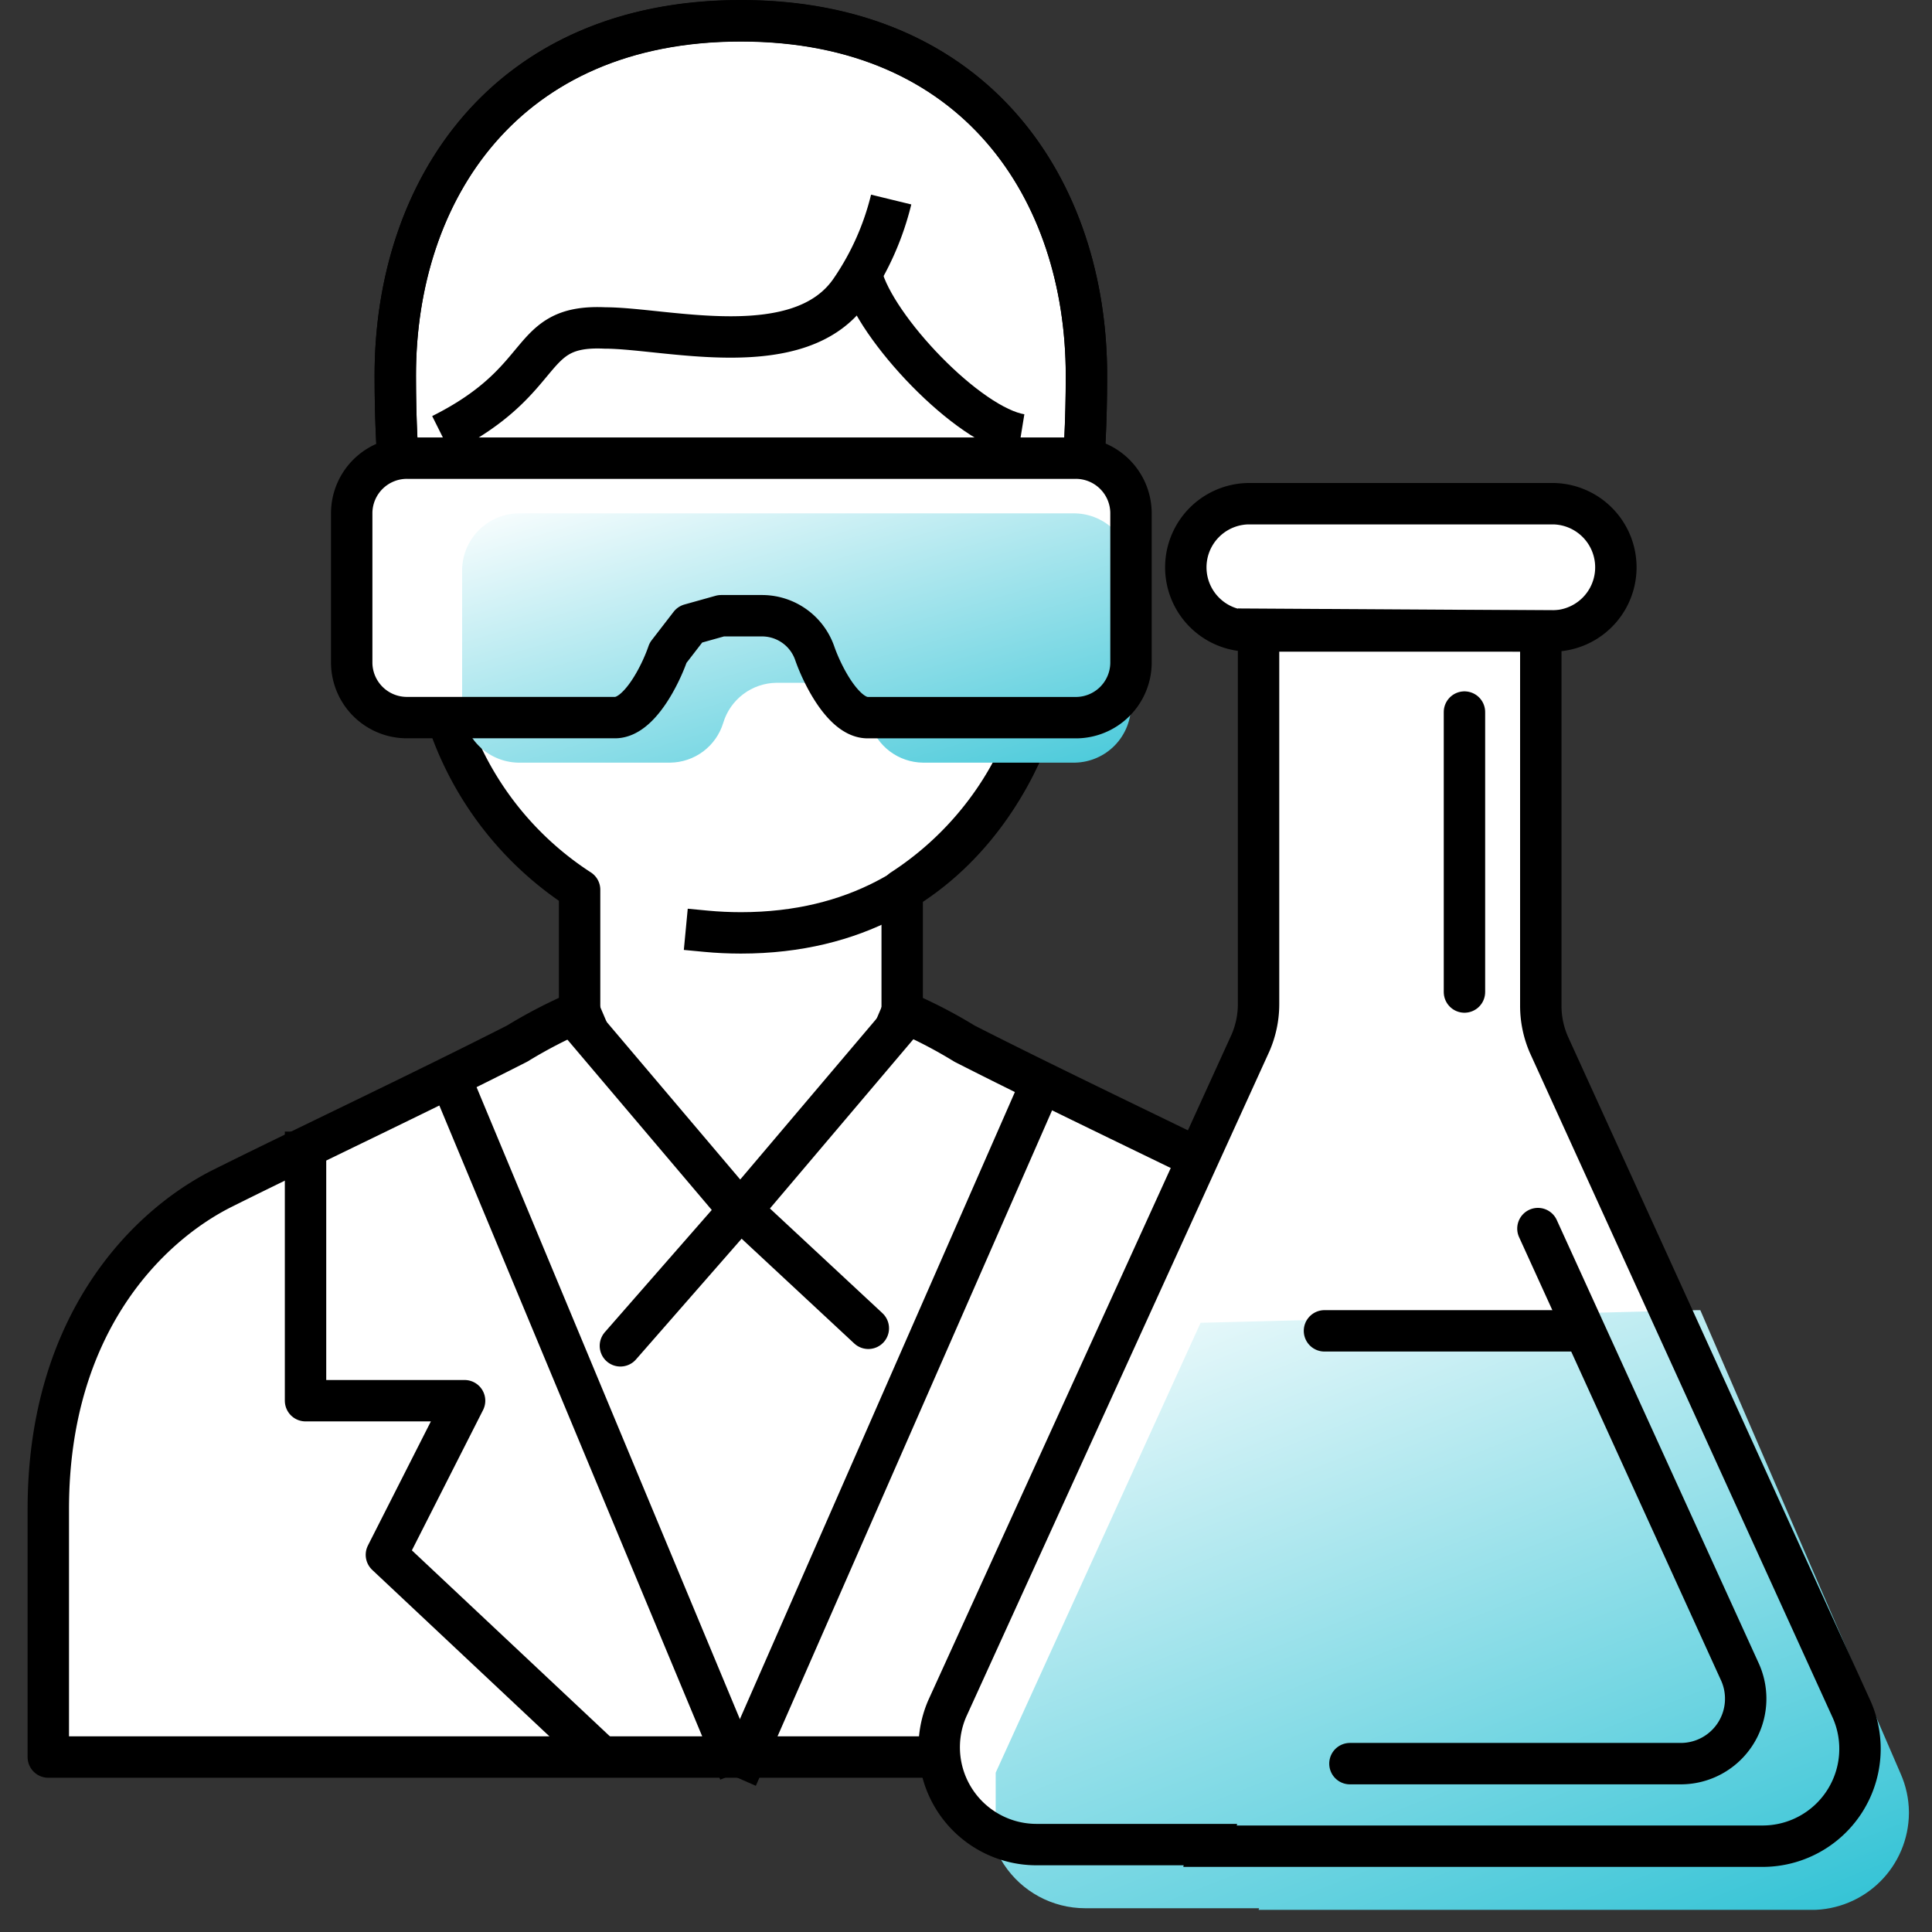
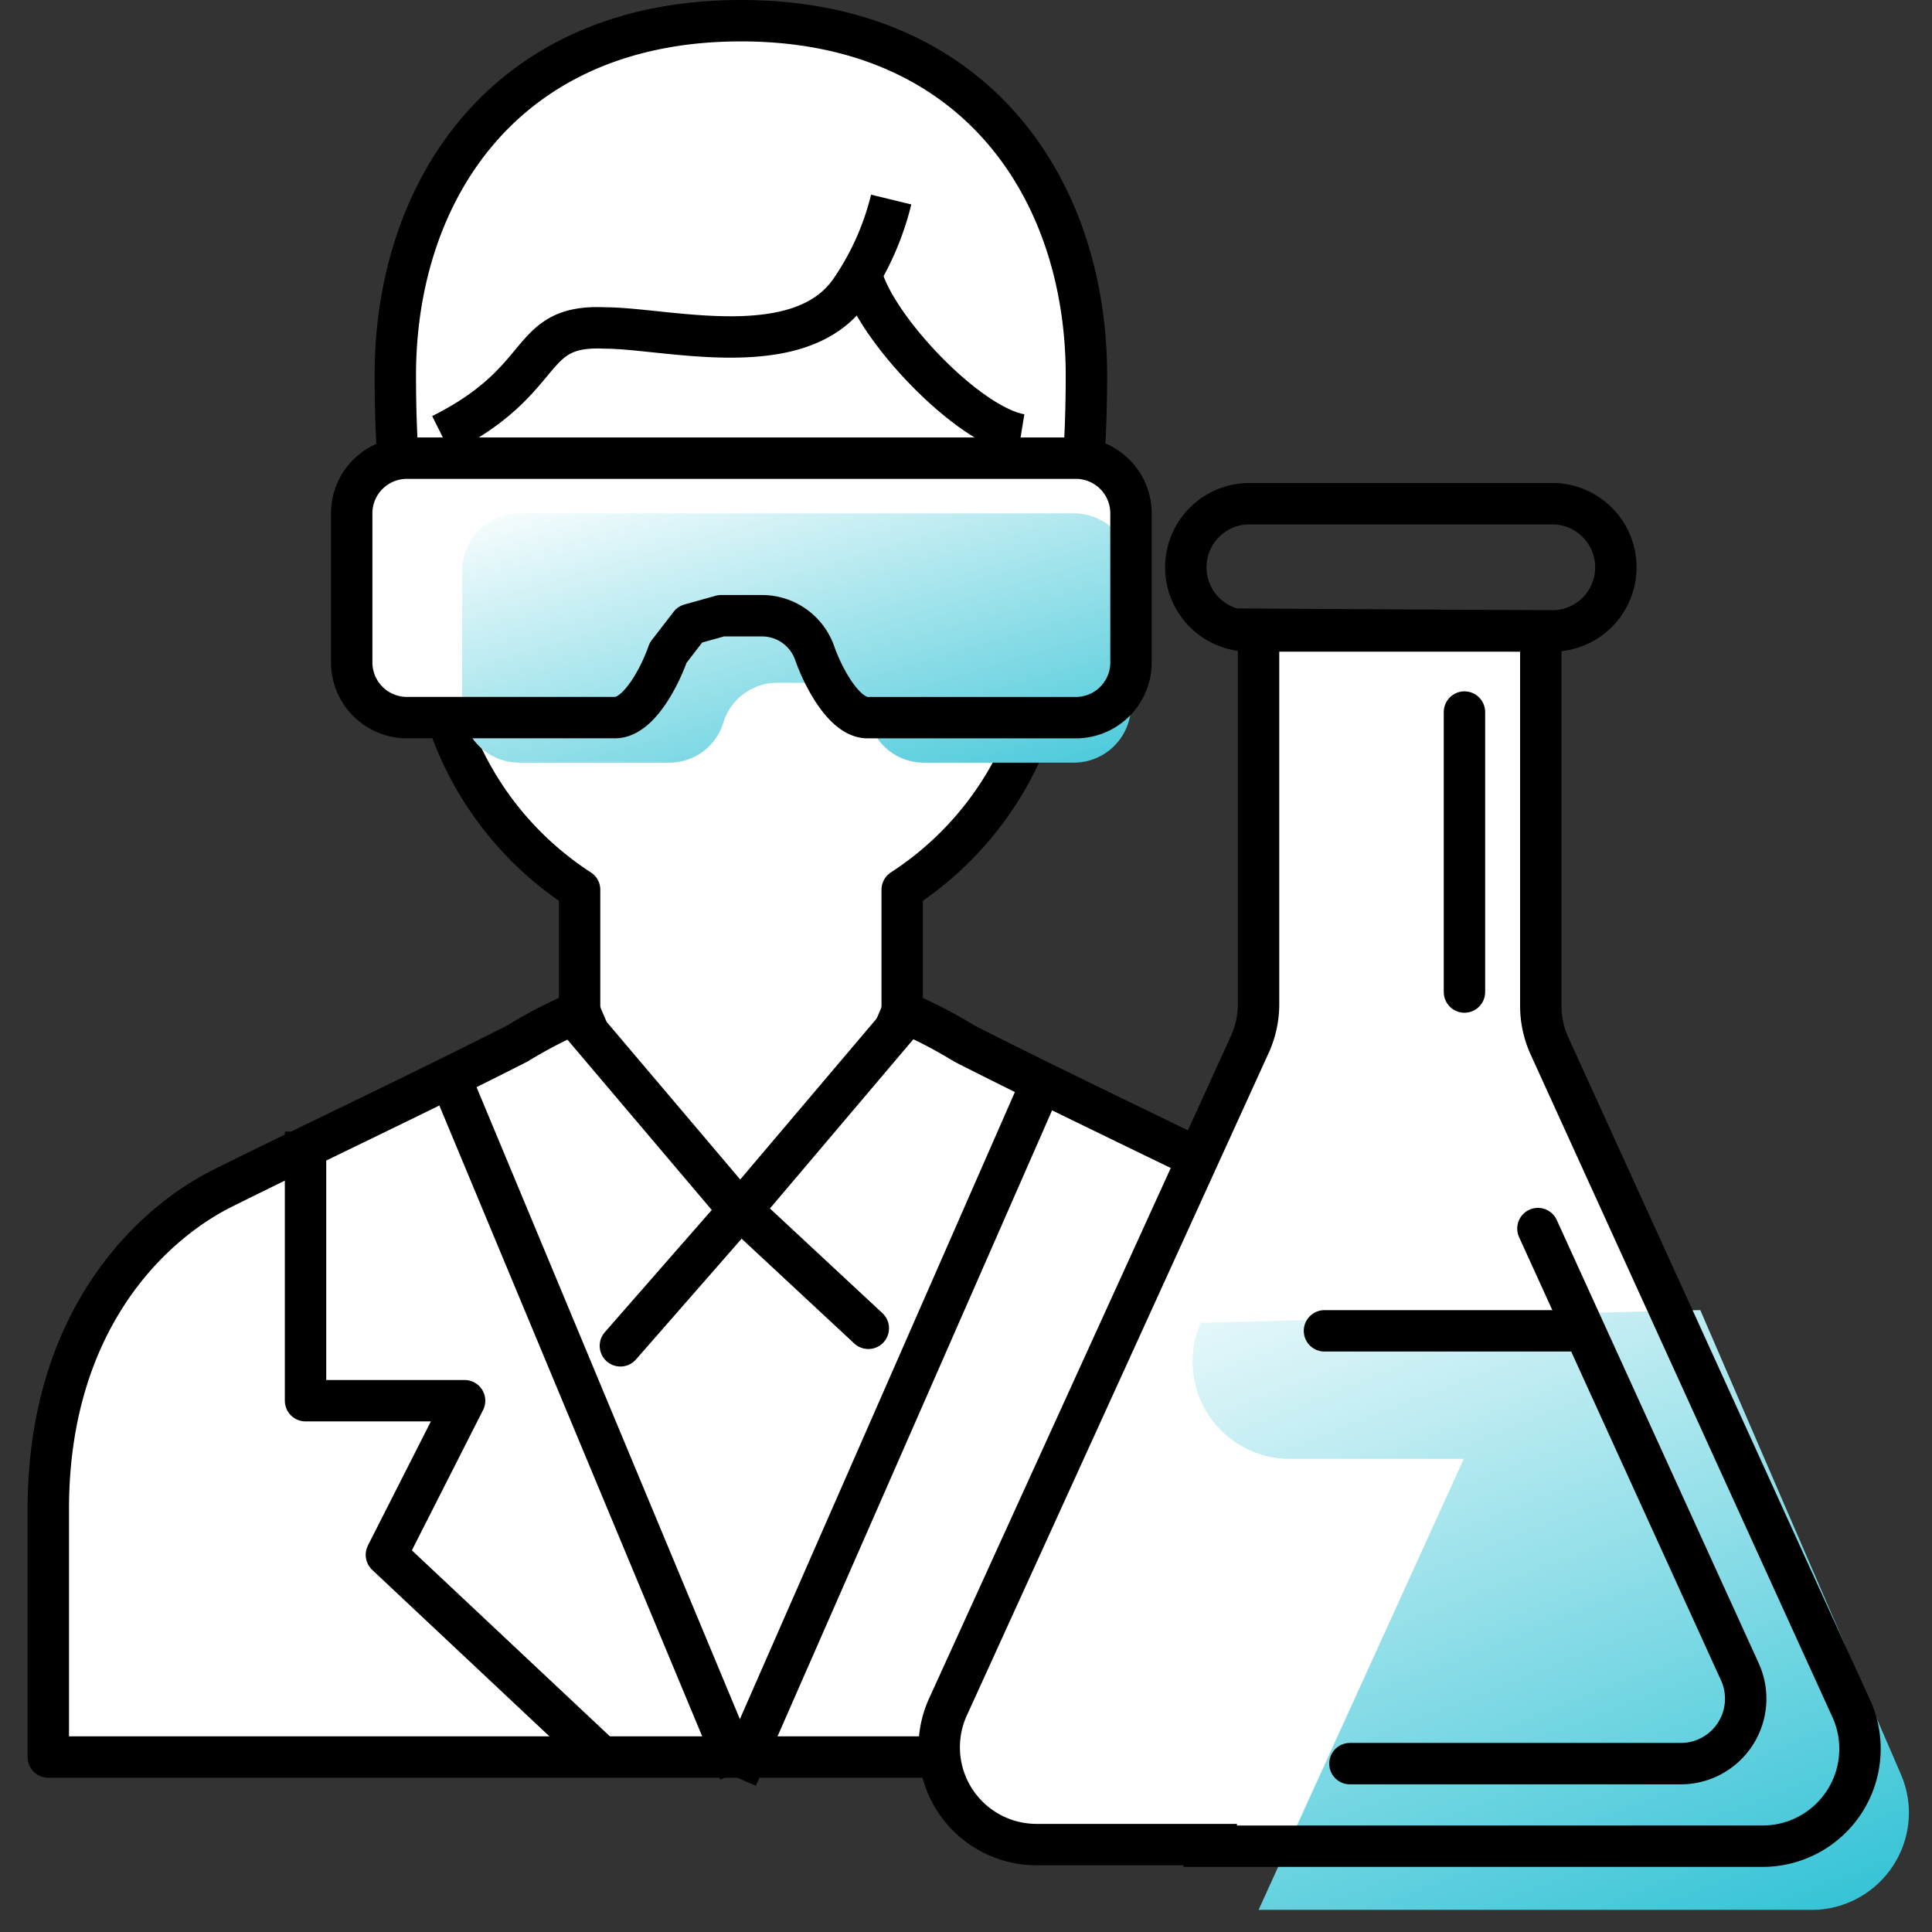
<svg xmlns="http://www.w3.org/2000/svg" xmlns:xlink="http://www.w3.org/1999/xlink" width="70" height="70" viewBox="0 0 70 70">
  <rect x="0" y="0" width="70" height="70" fill="#333333" stroke="none" />
  <defs>
    <clipPath id="clip-path">
      <path id="패스_5361" data-name="패스 5361" d="M16.769,17.6a2.072,2.072,0,0,0-2.025,2.116v4.8a2.072,2.072,0,0,0,2.025,2.116h5.516a2.034,2.034,0,0,0,1.921-1.447,2.039,2.039,0,0,1,1.922-1.446h1.466a2.037,2.037,0,0,1,1.922,1.446,2.034,2.034,0,0,0,1.921,1.447h5.516a2.072,2.072,0,0,0,2.026-2.116v-4.8A2.072,2.072,0,0,0,36.953,17.6Z" transform="translate(1 1)" fill="none" />
    </clipPath>
    <linearGradient id="linear-gradient" x1="0.079" x2="1" y2="1.436" gradientUnits="objectBoundingBox">
      <stop offset="0" stop-color="#fff" />
      <stop offset="1" stop-color="#00b4cb" />
    </linearGradient>
    <clipPath id="clip-path-2">
-       <path id="패스_5368" data-name="패스 5368" d="M43.5,47.927l-7.415,16.28a3.526,3.526,0,0,0,3.235,4.932h6.3L45.6,69.2H65.633a3.531,3.531,0,0,0,3.531-3.5v-.052a3.508,3.508,0,0,0-.3-1.382l-7.26-16.8Z" transform="translate(-1)" fill="none" />
+       <path id="패스_5368" data-name="패스 5368" d="M43.5,47.927a3.526,3.526,0,0,0,3.235,4.932h6.3L45.6,69.2H65.633a3.531,3.531,0,0,0,3.531-3.5v-.052a3.508,3.508,0,0,0-.3-1.382l-7.26-16.8Z" transform="translate(-1)" fill="none" />
    </clipPath>
    <linearGradient id="linear-gradient-2" x1="0.096" y1="-0.114" x2="1" y2="1.359" xlink:href="#linear-gradient" />
  </defs>
  <g id="icon_02_03" transform="translate(1)">
    <path id="패스_5353" data-name="패스 5353" d="M44.628,44.048c-2.658-1.328-7.292-4.518-10.68-6.243a17.36,17.36,0,0,0-2.259-1.168v-4.4a11.8,11.8,0,0,0,5.247-8.115c.218-2.271,1.429-3.822,1.429-10.524S34.375.75,25.843.75,13.321,6.9,13.321,13.6s1.207,8.253,1.429,10.524A11.8,11.8,0,0,0,20,32.238v4.4a17.411,17.411,0,0,0-2.258,1.168C14.35,39.53,9.715,41.72,7.058,43.048S.748,47.9.748,54.676v8.975H50.936V54.676c0-6.77-3.651-9.294-6.308-10.628" fill="#fff" />
    <path id="패스_5354" data-name="패스 5354" d="M20,36.643a17.4,17.4,0,0,0-2.258,1.166c-3.388,1.727-8.023,3.916-10.68,5.245S.75,47.906.75,54.682v8.979H50.938V54.686c0-6.776-3.653-10.3-6.31-11.628s-7.292-3.518-10.68-5.244a17.231,17.231,0,0,0-2.259-1.167" fill="none" stroke="#000" stroke-linecap="square" stroke-linejoin="round" stroke-width="1.5" />
    <path id="패스_5355" data-name="패스 5355" d="M31.289,7.23a9.981,9.981,0,0,1-1.446,3.253c-1.828,2.735-6.7,1.4-8.921,1.4-2.928-.137-1.928,1.863-5.928,3.863" fill="none" stroke="#000" stroke-linejoin="round" stroke-width="1.5" />
    <path id="패스_5356" data-name="패스 5356" d="M30.222,9.989c.487,1.887,3.848,5.448,5.772,5.761" fill="none" stroke="#000" stroke-linejoin="round" stroke-width="1.5" />
-     <path id="패스_5357" data-name="패스 5357" d="M24.594,33.742q.6.057,1.25.058c8.366,0,10.87-7.4,11.092-9.671s1.429-3.822,1.429-10.525S34.375.756,25.843.756,13.321,6.905,13.321,13.6s1.207,8.253,1.429,10.525" fill="none" stroke="#000" stroke-linecap="square" stroke-linejoin="round" stroke-width="1.5" />
    <path id="패스_5358" data-name="패스 5358" d="M31.688,36.637v-4.4a11.8,11.8,0,0,0,5.246-8.115c.219-2.271,1.429-3.822,1.429-10.525S34.374.75,25.844.75,13.323,6.9,13.323,13.6s1.2,8.254,1.427,10.525A11.8,11.8,0,0,0,20,32.238v4.4" fill="none" stroke="#000" stroke-linecap="square" stroke-linejoin="round" stroke-width="1.5" />
    <path id="패스_5359" data-name="패스 5359" d="M10.07,41.75v9h5.763L13,56.334l7.148,6.714" fill="none" stroke="#000" stroke-linecap="square" stroke-linejoin="round" stroke-width="1.5" />
    <line id="선_933" data-name="선 933" x2="10" y2="24" transform="translate(15.5 39.5)" fill="none" stroke="#000" stroke-linecap="square" stroke-linejoin="round" stroke-width="1.5" />
    <path id="패스_5373" data-name="패스 5373" d="M9.854.535-.86,24.965" transform="translate(26.86 38.75)" fill="none" stroke="#000" stroke-linecap="square" stroke-width="1.5" />
    <path id="패스_5455" data-name="패스 5455" d="M11.743,17.771V22.7a3.038,3.038,0,0,0,.1.692,1.963,1.963,0,0,0,1.92,1.482h7.517a2.042,2.042,0,0,0,1.921-1.486l1.54-1.449.382-.039h1.466a2.044,2.044,0,0,1,1.921,1.488,2.043,2.043,0,0,0,1.921,1.486h7.517A2.1,2.1,0,0,0,39.978,22.7V17.771A2.1,2.1,0,0,0,37.953,15.6H13.768A2.1,2.1,0,0,0,11.743,17.771Z" transform="translate(0 1)" fill="#fff" />
    <g id="그룹_2041" data-name="그룹 2041" clip-path="url(#clip-path)">
      <rect id="사각형_1932" data-name="사각형 1932" width="25.234" height="11.406" transform="translate(15.744 17.596)" fill="url(#linear-gradient)" />
    </g>
    <path id="패스_5362" data-name="패스 5362" d="M11.743,17.566v5.467A2,2,0,0,0,13.768,25h7.517c.872,0,1.646-1.542,1.921-2.346L24,21.625l1.128-.316h1.466a2.022,2.022,0,0,1,1.921,1.347c.276.8,1.05,2.346,1.921,2.346h7.517a2,2,0,0,0,2.025-1.969V17.566A2,2,0,0,0,37.953,15.6H13.768A2,2,0,0,0,11.743,17.566Z" transform="translate(0 1)" fill="none" stroke="#000" stroke-linecap="round" stroke-linejoin="round" stroke-width="1.5" />
    <path id="패스_5363" data-name="패스 5363" d="M19.8,36.793l5.978,7.054-4.3,4.915" fill="none" stroke="#000" stroke-linecap="round" stroke-linejoin="round" stroke-width="1.5" />
    <path id="패스_5364" data-name="패스 5364" d="M31.839,36.793l-5.978,7.054,4.6,4.28" fill="none" stroke="#000" stroke-linecap="round" stroke-linejoin="round" stroke-width="1.5" />
    <path id="패스_5365" data-name="패스 5365" d="M66.1,61.96,55.118,37.847a3.524,3.524,0,0,1-.292-1.406V22.861L44.6,22.8v13.58a3.528,3.528,0,0,1-.292,1.406L33.322,61.9a3.527,3.527,0,0,0,3.234,4.933h6.3l-.015.058H62.868A3.528,3.528,0,0,0,66.1,61.96" fill="#fff" />
-     <path id="패스_5366" data-name="패스 5366" d="M44.222,22.861H55.288a2.306,2.306,0,0,0,0-4.611H44.222a2.306,2.306,0,0,0,0,4.611" fill="#fff" />
    <path id="패스_5367" data-name="패스 5367" d="M66.1,61.96,55.118,37.847a3.524,3.524,0,0,1-.292-1.406V22.861L44.6,22.8v13.58a3.528,3.528,0,0,1-.292,1.406L33.322,61.9a3.527,3.527,0,0,0,3.234,4.933h6.3l-.015.058H62.868A3.528,3.528,0,0,0,66.1,61.96" fill="#fff" />
    <g id="그룹_2045" data-name="그룹 2045" clip-path="url(#clip-path-2)">
      <rect id="사각형_1934" data-name="사각형 1934" width="34.088" height="21.729" transform="translate(35.076 47.469)" fill="url(#linear-gradient-2)" />
    </g>
    <path id="패스_5369" data-name="패스 5369" d="M46.066,20.267a2.306,2.306,0,0,0,0,4.611H57.132a2.306,2.306,0,0,0,0-4.611Z" fill="none" />
    <path id="패스_5370" data-name="패스 5370" d="M44.222,22.861H55.288a2.306,2.306,0,0,0,0-4.611H44.222a2.306,2.306,0,0,0,0,4.611Z" fill="none" stroke="#000" stroke-linecap="round" stroke-width="1.5" />
    <path id="패스_5371" data-name="패스 5371" d="M66.1,61.96,55.118,37.847a3.524,3.524,0,0,1-.292-1.406V22.861L44.6,22.8v13.58a3.528,3.528,0,0,1-.292,1.406L33.322,61.9a3.527,3.527,0,0,0,3.234,4.933h6.3l-.015.058H62.868A3.528,3.528,0,0,0,66.1,61.96Z" fill="none" stroke="#000" stroke-linecap="round" stroke-width="1.5" />
    <path id="패스_5372" data-name="패스 5372" d="M54.722,44.514,62.051,60.6A2.353,2.353,0,0,1,59.893,63.9H47.911" fill="none" stroke="#000" stroke-linecap="round" stroke-width="1.5" />
    <line id="선_935" data-name="선 935" x1="9.221" transform="translate(46.988 48.219)" fill="none" stroke="#000" stroke-linecap="round" stroke-width="1.5" />
    <line id="선_936" data-name="선 936" y2="10.144" transform="translate(52.06 25.799)" fill="none" stroke="#000" stroke-linecap="round" stroke-width="1.5" />
-     <rect id="_70_70" data-name="70*70" width="70" height="70" transform="translate(-1)" fill="none" />
  </g>
</svg>